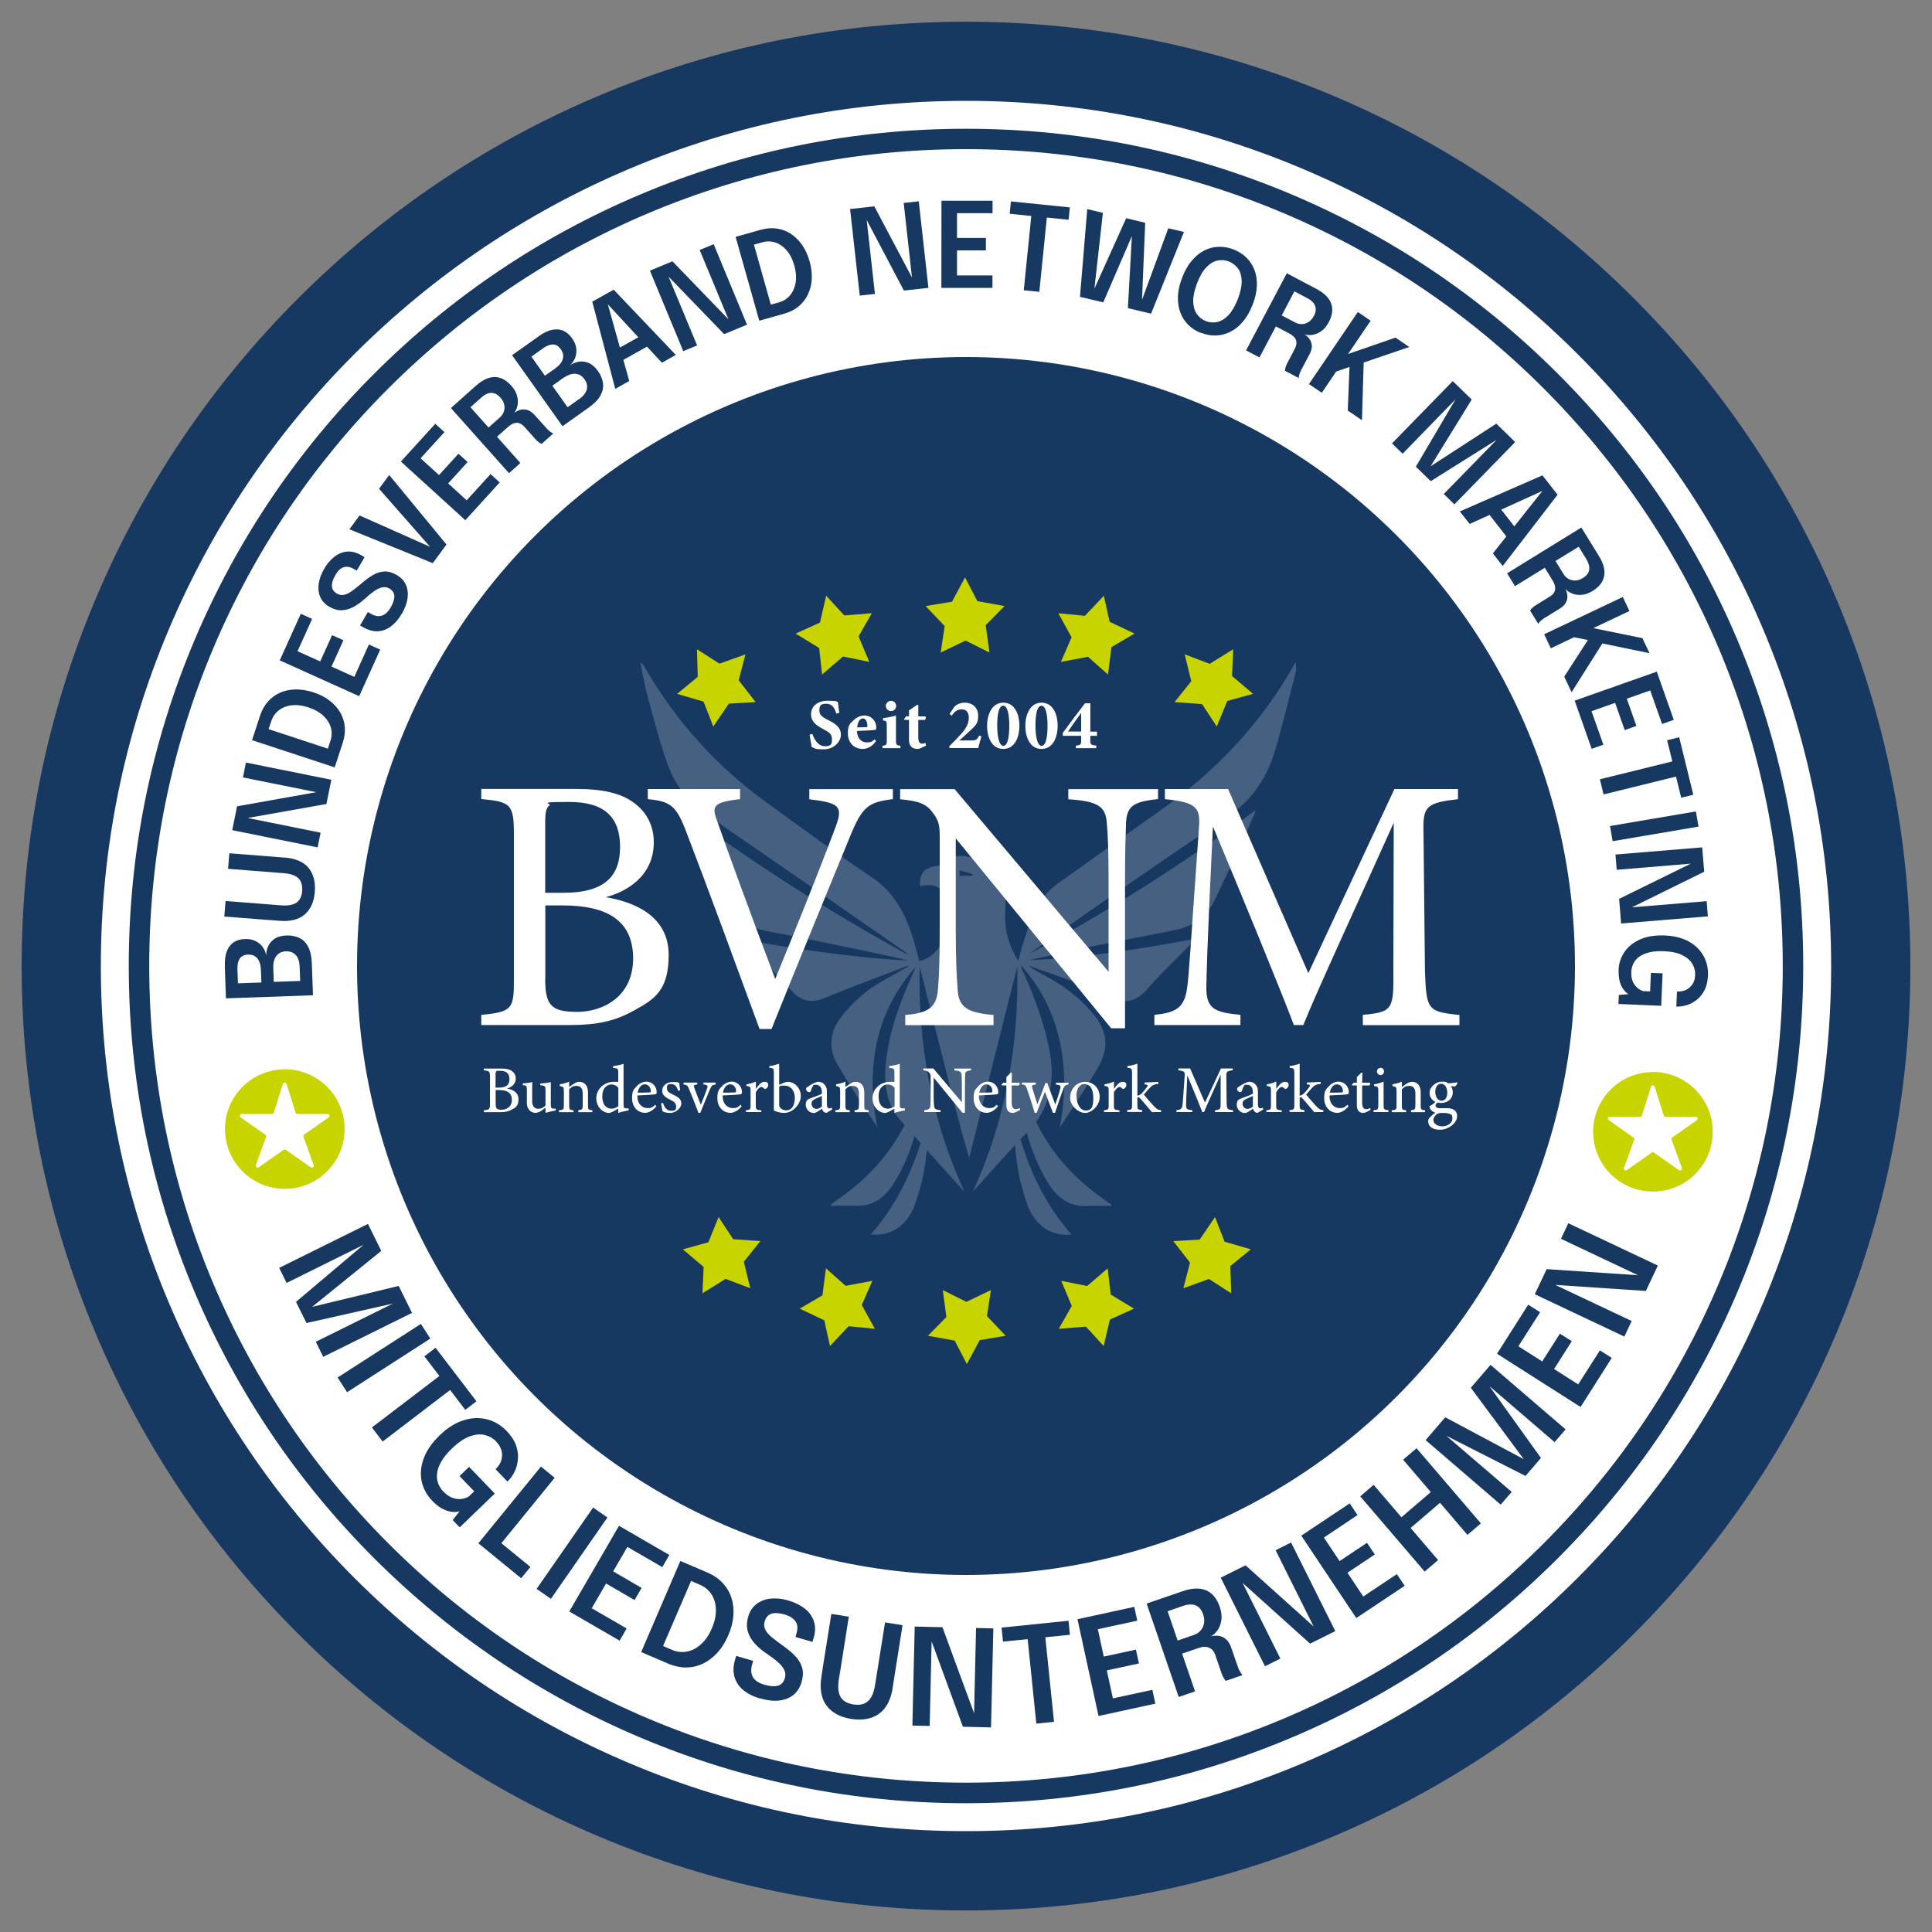
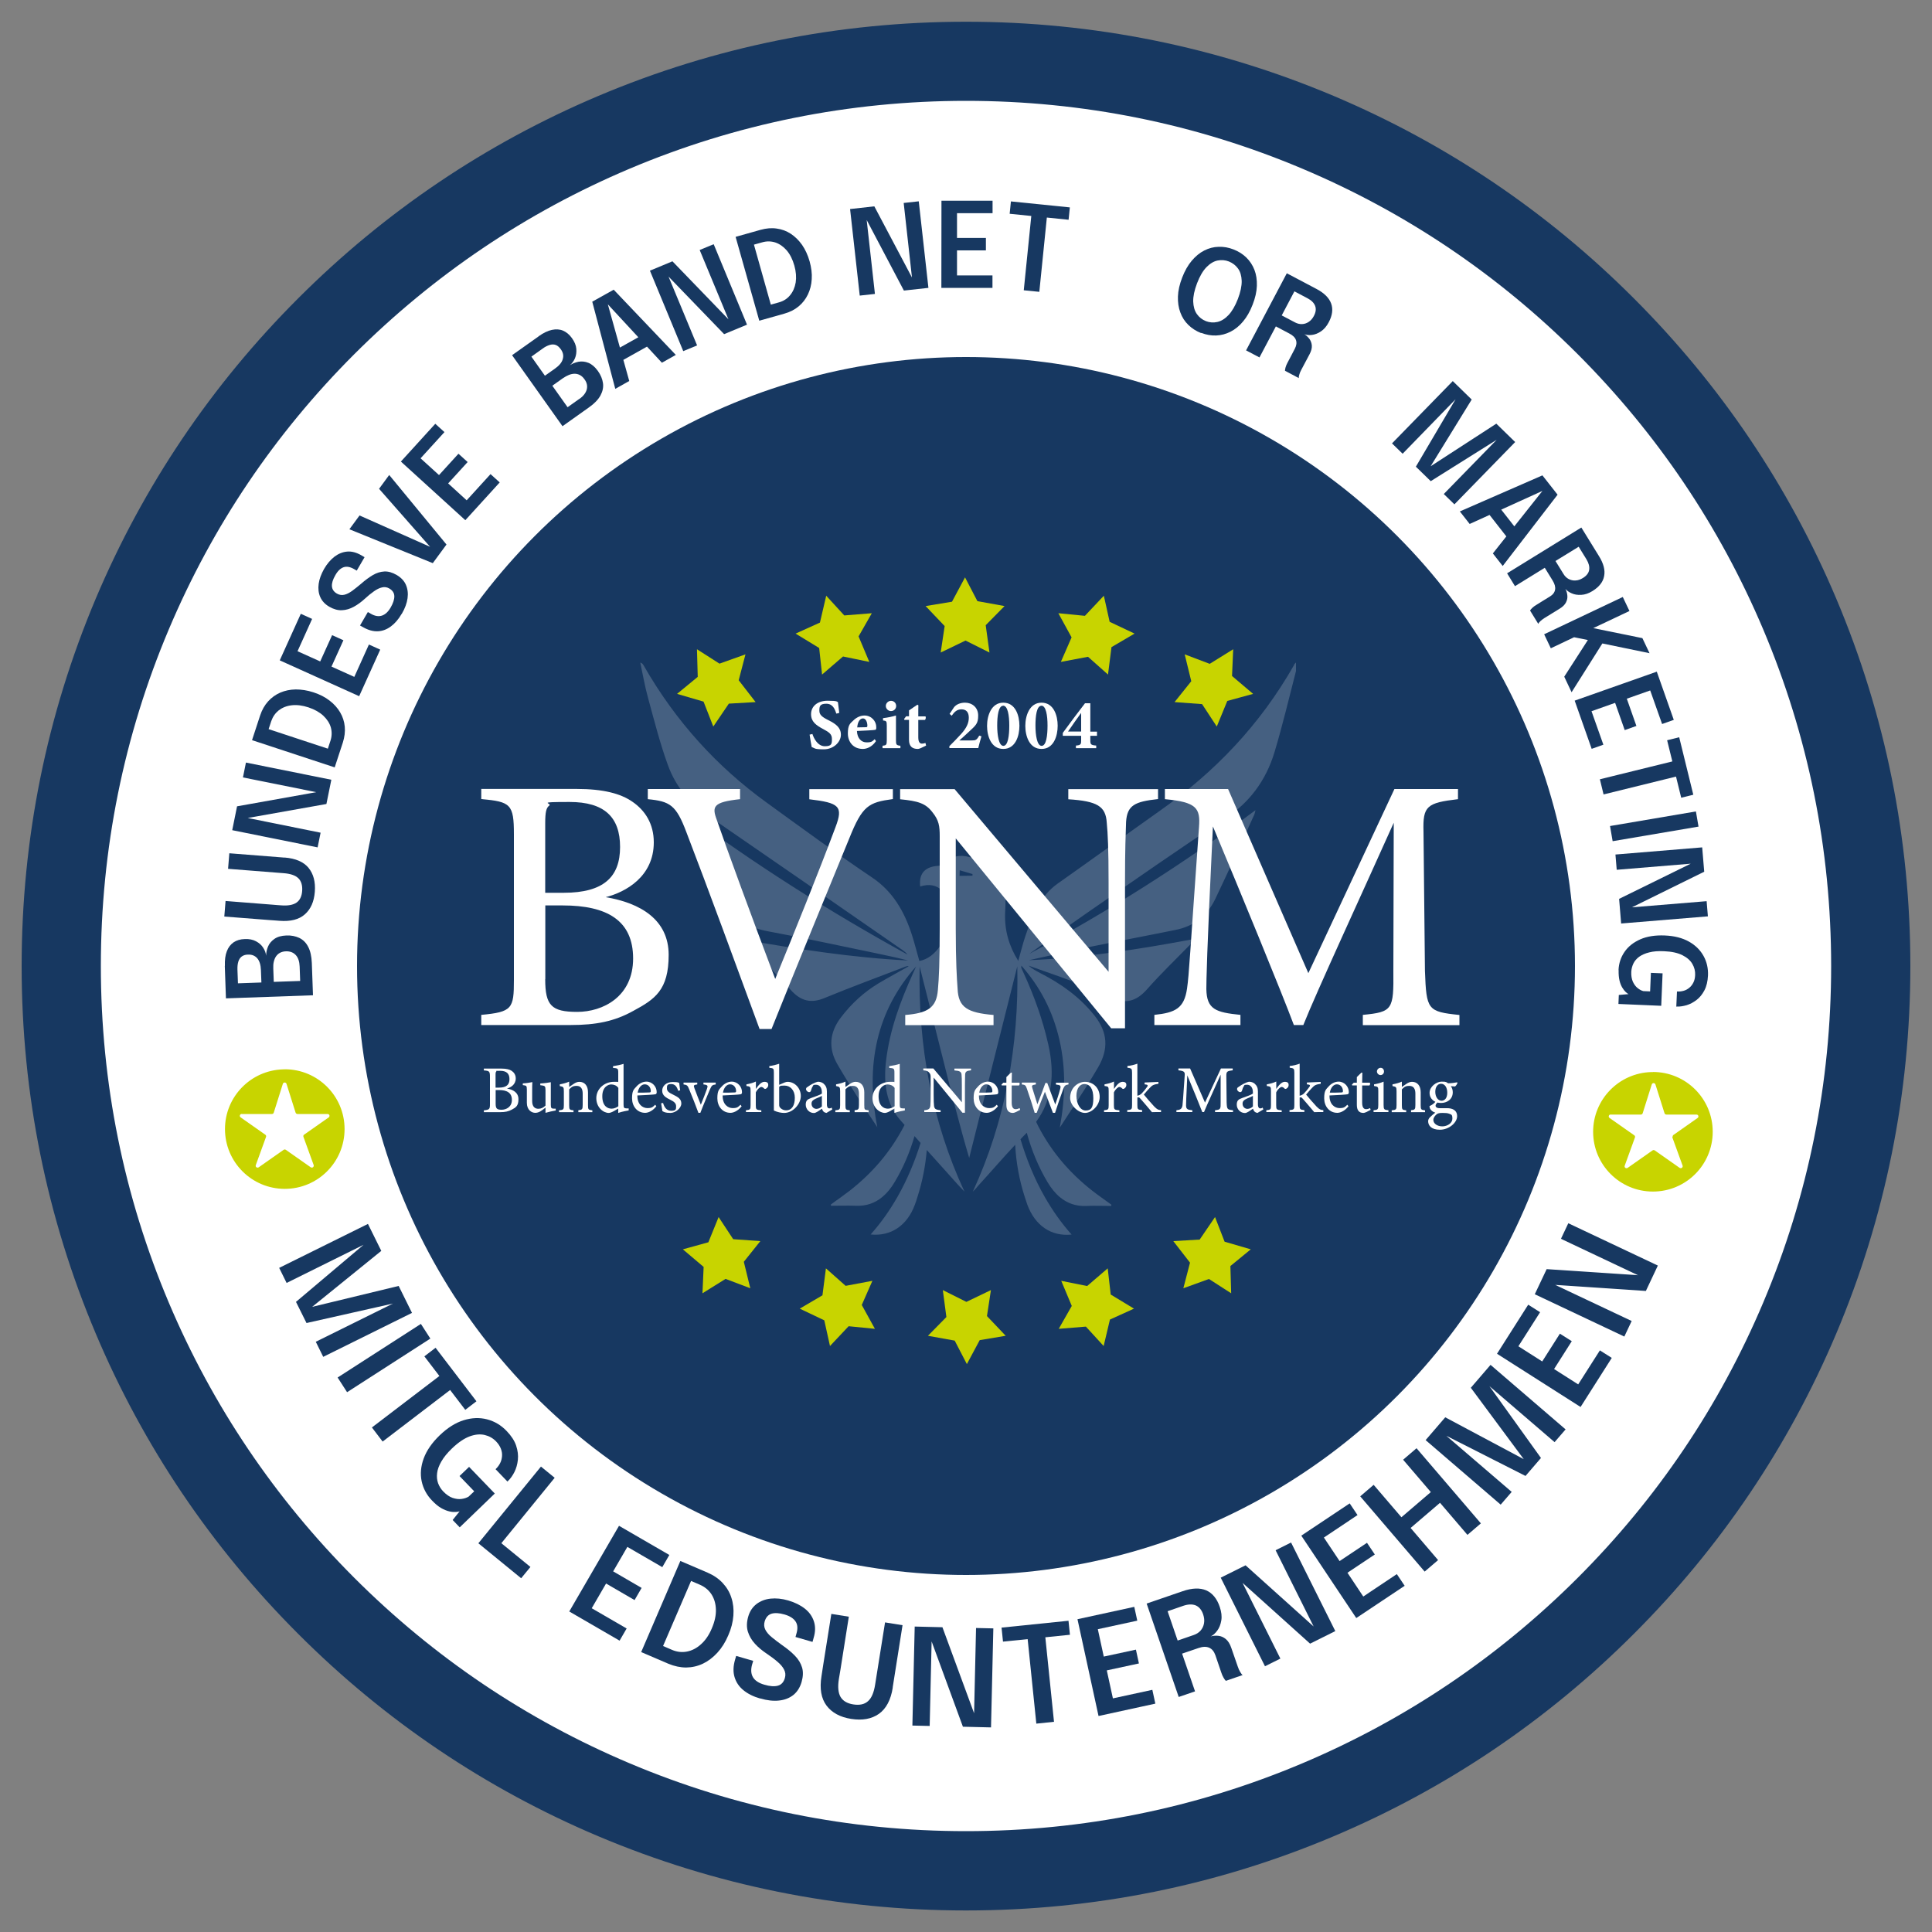
<svg xmlns="http://www.w3.org/2000/svg" id="Ebene_1" version="1.1" viewBox="0 0 2000 2000">
  <rect x="0" y="0" width="2000" height="2000" fill="#808080" stroke="none" />
  <defs>
    <style>
      .st0 {
        fill: #173861;
      }

      .st1, .st2 {
        fill: #c8d400;
      }

      .st3 {
        fill: #fff;
      }

      .st4 {
        opacity: .2;
      }

      .st2 {
        fill-rule: evenodd;
      }
    </style>
  </defs>
  <circle class="st3" cx="999" cy="1000" r="929.8" />
  <circle class="st0" cx="1000" cy="1000" r="630.4" />
-   <path class="st0" d="M1000,1866.7c-117,0-230.5-22.9-337.4-68.1-103.2-43.7-195.9-106.1-275.5-185.7-79.6-79.6-142.1-172.3-185.7-275.5-45.2-106.9-68.1-220.4-68.1-337.4s22.9-230.5,68.1-337.4c43.7-103.2,106.1-195.9,185.7-275.5,79.6-79.6,172.3-142.1,275.5-185.7,106.9-45.2,220.4-68.1,337.4-68.1s230.5,22.9,337.4,68.1c103.2,43.7,195.9,106.1,275.5,185.7,79.6,79.6,142.1,172.3,185.7,275.5,45.2,106.9,68.1,220.4,68.1,337.4s-22.9,230.5-68.1,337.4c-43.7,103.2-106.1,195.9-185.7,275.5-79.6,79.6-172.3,142.1-275.5,185.7-106.9,45.2-220.4,68.1-337.4,68.1ZM1000,154.4c-114.2,0-224.9,22.4-329.1,66.4-100.7,42.6-191.1,103.6-268.8,181.2-77.7,77.7-138.6,168.1-181.2,268.8-44.1,104.2-66.4,215-66.4,329.1s22.4,224.9,66.4,329.1c42.6,100.7,103.6,191.1,181.2,268.8,77.7,77.7,168.1,138.6,268.8,181.2,104.2,44.1,215,66.4,329.1,66.4s224.9-22.4,329.1-66.4c100.7-42.6,191.1-103.6,268.8-181.2,77.7-77.7,138.6-168.1,181.2-268.8,44.1-104.2,66.4-215,66.4-329.1s-22.4-224.9-66.4-329.1c-42.6-100.7-103.6-191.1-181.2-268.8-77.7-77.7-168.1-138.6-268.8-181.2-104.2-44.1-215-66.4-329.1-66.4Z" />
  <g>
    <path class="st0" d="M232.8,999.9c-.2-6,.4-11.1,2-15.1,1.5-4.1,3.9-7.1,7-9.3,3.1-2.1,7-3.3,11.7-3.4,4.5-.2,8.3.6,11.5,2.3,3.2,1.7,5.7,3.9,7.4,6.6,1.8,2.7,2.8,5.5,3.1,8.4,0-3.1.6-6.2,1.9-9.4,1.3-3.2,3.5-5.8,6.6-8,3.1-2.2,7.2-3.4,12.5-3.6,5-.2,9.4.7,13.3,2.5,3.9,1.9,7,4.9,9.2,9.2,2.3,4.3,3.5,9.9,3.8,16.8l1.2,33.4-90.1,3.2-1.2-33.7ZM275.3,1016.7l-4.5,5.5-.7-18.1c-.2-5.4-1.5-9.4-3.8-12.1-2.4-2.7-5.6-4-9.6-3.8-2.7,0-4.9.8-6.5,2-1.6,1.2-2.8,3-3.5,5.3-.7,2.3-1,5-.9,8.2l.8,21.5-8.3-7,37-1.3ZM310.2,1000.6c-.2-5.2-1.5-9.2-4-11.9-2.5-2.7-5.8-4-10-3.9-2.4,0-4.5.6-6.3,1.5-1.7.9-3.1,2.2-4.2,3.8-1.1,1.6-1.8,3.5-2.3,5.6-.5,2.1-.6,4.4-.5,6.9l.7,19.1-5-5.1,40.1-1.4-7.7,7.6-.8-22.1Z" />
    <path class="st0" d="M294.5,887.7c11.5.9,19.8,4.5,24.9,10.7,5.1,6.3,7.3,14.5,6.5,24.8-.8,10.2-4.2,17.9-10.3,23.3-6.1,5.4-14.8,7.6-26.3,6.7-1.7-.1-3.4-.3-5.2-.4-1.8-.1-3.7-.3-5.7-.4l-46.2-3.6,1.3-16.1,48.3,3.8c1.7.1,3.3.3,4.8.4,1.5.1,2.9.2,4.2.3,7.2.6,12.6-.4,16.1-2.8,3.5-2.4,5.5-6.5,5.9-12.1.4-5.7-.9-10.1-3.9-13.1-3.1-3-8.2-4.8-15.5-5.3l-57.3-4.5,1.3-16.1,57.2,4.5Z" />
    <path class="st0" d="M331.9,861.9l-3.1,15.3-88.4-17.8,5-24.7,88.5-15.8.2,2.5-82.6-16.6,3.1-15.4,88.4,17.8-5.1,25.1-88.3,15.7v-2.6c0,0,82.3,16.6,82.3,16.6Z" />
    <path class="st0" d="M346.5,794.4l-85.6-28.2,8.4-25.6c1.9-5.7,4.6-10.5,8.2-14.5,3.6-4,7.8-7,12.6-9.1,4.9-2.1,10.2-3.2,16-3.3,5.8,0,12,.9,18.4,3,6.4,2.1,12,4.9,16.6,8.5,4.6,3.5,8.3,7.6,11,12.2,2.7,4.6,4.3,9.5,4.8,14.8.5,5.3-.2,10.8-2,16.5l-8.4,25.6ZM347,777.6l-9.9,4.4,5-15.2c1.5-4.6,1.6-9.2.4-13.7-1.3-4.5-3.9-8.5-7.8-12.2-3.9-3.6-9-6.5-15.3-8.6-6.3-2.1-12.2-2.8-17.4-2.2-5.3.6-9.7,2.4-13.4,5.2-3.6,2.9-6.2,6.6-7.8,11.2l-5,15.2-5.3-9.4,76.4,25.2Z" />
    <path class="st0" d="M305.1,680.8l-4.3-9.9,35.1,15.8-6,1.5,13.9-30.7,11.7,5.3-13.9,30.7-2.8-5.4,35.3,15.9-10.3,3.3,18.1-40.1,11.7,5.3-21.8,48.2-82.2-37.1,21.8-48.2,11.7,5.3-18.1,40.1Z" />
    <path class="st0" d="M415.7,635.6c-3.2,5.5-6.9,9.8-11.1,12.9-4.2,3.1-8.7,4.8-13.5,5-4.9.2-9.9-1.2-15.2-4.2-.6-.3-1.1-.7-1.6-.9-.5-.3-1-.6-1.6-.9l8.1-13.9c.5.3,1,.6,1.5.8.4.3.9.5,1.5.9,4.2,2.5,8.1,3.1,11.5,2,3.4-1.1,6.5-3.9,9.1-8.4,2.6-4.5,3.9-8.5,3.8-11.8-.1-3.3-1.8-5.9-5.2-7.9-2.4-1.4-5-1.8-7.6-1.1-2.7.6-5.5,2-8.4,4.1-3,2.1-6.1,4.6-9.3,7.6-3.6,3.3-7.4,6.1-11.4,8.3-4,2.2-8,3.4-12.3,3.6-4.2.2-8.6-1-13.1-3.6-4.5-2.6-7.6-6-9.4-10.1-1.8-4.1-2.3-8.7-1.6-13.7.7-5,2.6-10,5.5-15.2,3.1-5.4,6.7-9.6,10.8-12.8,4.1-3.1,8.5-4.9,13.2-5.3,4.7-.4,9.5.9,14.6,3.8.7.4,1.3.7,1.7,1,.5.3,1.1.6,1.7,1l-8.1,13.9c-.5-.3-.9-.5-1.4-.8-.5-.3-.9-.5-1.4-.8-4-2.3-7.6-3-10.8-1.9-3.2,1.1-6.1,3.8-8.6,8.3-2.5,4.3-3.7,8.1-3.5,11.3.2,3.2,1.9,5.8,5.2,7.7,2.5,1.4,5,1.8,7.6,1.2,2.6-.6,5.3-2,8.1-4,2.8-2.1,5.9-4.5,9.2-7.3,4.3-3.8,8.4-6.8,12.3-9.1,3.9-2.3,7.9-3.5,11.9-3.7,4-.2,8.2,1,12.7,3.6,4.6,2.7,7.8,6.1,9.6,10.2,1.8,4.2,2.4,8.8,1.7,13.9-.7,5.1-2.7,10.5-5.9,16Z" />
    <path class="st0" d="M448.1,583l-86.4-35.1,10.5-14.3,74.7,33.2-.5.6-54-61.4,10.5-14.3,59.3,72-14.2,19.3Z" />
    <path class="st0" d="M430.5,479.9l-1-10.8,28.5,25.9-6.1-.4,22.7-24.9,9.5,8.6-22.7,24.9-1-6,28.6,26.1h-10.8s29.6-32.5,29.6-32.5l9.5,8.6-35.6,39.1-66.7-60.7,35.6-39.1,9.5,8.6-29.6,32.5Z" />
-     <path class="st0" d="M526.8,489.7l-60-67.3,25.9-23.1c6.8-6,13.3-9,19.4-9,6.2,0,11.9,3.1,17.3,9.1,3.1,3.5,5.1,7.1,6,10.8.9,3.7.9,7,.2,10.1s-1.9,5.4-3.4,7.2c1.9-1.4,4-2.5,6.3-3.2,2.3-.7,4.8-.6,7.4.1,2.6.8,5.1,2.6,7.7,5.4,2,2.3,4.1,4.6,6.1,6.8s4,4.5,6.1,6.8c1.3,1.4,2.6,2.6,3.9,3.6,1.3,1,2.4,1.5,3.1,1.7l-12.1,10.8c-.8-.3-1.8-.9-3.1-1.8-1.2-.9-2.5-2.1-3.8-3.6-1.8-2.1-3.7-4.1-5.4-6.1-1.8-2-3.6-4-5.5-6.1-2.5-2.8-5.1-4.2-7.9-4.2-2.8,0-5.8,1.3-8.9,4.1l-14.8,13.2-.4-6.9,27.8,31.2-11.7,10.5ZM509.8,447.1l-7.2-1.7,14.9-13.3c2-1.8,3.3-3.8,4.1-6.1.8-2.3.9-4.8.3-7.3-.6-2.5-1.8-4.9-3.9-7.1-2.9-3.3-6.1-4.9-9.4-4.9-3.3,0-6.8,1.6-10.2,4.7l-14.9,13.3-.3-7.4,26.6,29.8Z" />
    <path class="st0" d="M557.6,348.1c4.9-3.5,9.5-5.7,13.7-6.6,4.2-.9,8.1-.7,11.6.8,3.5,1.5,6.6,4.1,9.3,7.9,2.6,3.7,4.1,7.3,4.4,10.9.3,3.6-.2,6.9-1.4,9.8-1.3,3-3.1,5.4-5.3,7.2,2.6-1.7,5.5-2.9,8.9-3.6,3.4-.6,6.8-.3,10.3,1.1,3.5,1.4,6.8,4.2,9.9,8.5,2.9,4.1,4.6,8.3,5.2,12.5.6,4.3-.3,8.5-2.6,12.8-2.3,4.2-6.3,8.4-12,12.4l-27.3,19.4-52.2-73.5,27.5-19.5ZM566.9,392.8l-7.1-.8,14.8-10.5c4.4-3.1,7.1-6.4,8-9.9,1-3.5.3-6.8-2.1-10.1-1.6-2.2-3.3-3.7-5.2-4.4-1.9-.7-4-.7-6.3,0-2.3.7-4.8,1.9-7.3,3.8l-17.5,12.5,1.3-10.7,21.4,30.2ZM599.6,413.1c4.3-3,6.8-6.3,7.8-9.9.9-3.6.2-7.1-2.3-10.5-1.4-2-3-3.5-4.7-4.4s-3.6-1.4-5.5-1.4c-1.9,0-3.9.4-5.9,1.2-2,.8-4,1.9-6.1,3.3l-15.5,11,1.6-7,23.2,32.7-10.6-2.3,18-12.8Z" />
    <path class="st0" d="M636.9,402.4l-23.8-90.1,22.2-12.4,64.3,67.5-14.4,8.1-56.1-60.6h.1c0,0,22.2,79.5,22.2,79.5l-14.4,8.1ZM639.3,375.9l-6.3-11.2,36.6-20.5,6.3,11.2-36.6,20.5Z" />
    <path class="st0" d="M721.8,357.5l-14.5,6-34.5-83.3,23.3-9.7,62.4,64.6-1.9,1.5-32.3-77.8,14.5-6,34.5,83.3-23.7,9.8-62.3-64.5,2.1-1.5,32.2,77.6Z" />
    <path class="st0" d="M786,332l-24.5-86.8,25.9-7.3c5.8-1.6,11.3-2.1,16.6-1.3,5.3.7,10.2,2.5,14.6,5.4s8.3,6.7,11.7,11.5c3.3,4.8,5.9,10.4,7.8,17,1.8,6.5,2.6,12.7,2.2,18.5-.3,5.8-1.7,11.1-4,15.9-2.3,4.8-5.5,8.9-9.6,12.3-4.1,3.4-9.1,5.9-14.8,7.5l-25.9,7.3ZM800.2,323l-9.2-5.7,15.4-4.3c4.7-1.3,8.6-3.8,11.5-7.4,3-3.6,4.9-8,5.8-13.2.8-5.3.4-11.1-1.4-17.5-1.8-6.4-4.5-11.7-7.9-15.7-3.5-4-7.4-6.7-11.8-8.2-4.4-1.4-9-1.5-13.7-.1l-15.4,4.3,4.8-9.7,21.8,77.5Z" />
    <path class="st0" d="M905.5,304.3l-15.5,1.7-10-89.6,25.1-2.8,42,79.4-2.3.9-9.3-83.8,15.6-1.7,10,89.6-25.4,2.8-41.8-79.3,2.5-.9,9.3,83.5Z" />
    <path class="st0" d="M983.4,220.6l7.3-8v38.5c0,0-3.8-4.8-3.8-4.8h33.7s0,12.9,0,12.9h-33.7c0,0,3.8-4.8,3.8-4.8v38.7c0,0-7.3-8-7.3-8h44c0,0,0,12.9,0,12.9h-52.9c0,0,.1-90.2.1-90.2h52.9c0,0,0,12.9,0,12.9h-44Z" />
    <path class="st0" d="M1106.2,227.5l-28.4-2.9,6.7-7.4-8.6,84.9-16.1-1.6,8.6-84.9,5.4,8.6-28.6-2.9,1.3-12.8,61,6.2-1.3,12.8Z" />
-     <path class="st0" d="M1118,307.3l7.5-90.8,16.2,3.8-9.6,86-2.2-.7,35.9-79.7,19.7,4.7-3.6,87.3-2.3-.4,29.8-81.2,16.2,3.8-34,84.6-24-5.7,4.4-79.6,1.7.4-31.6,73.2-24.1-5.7Z" />
    <path class="st0" d="M1243.4,344.8c-5.1-2-9.5-4.8-13.2-8.4-3.7-3.6-6.5-7.9-8.3-12.9-1.9-5-2.7-10.5-2.5-16.6.2-6.1,1.7-12.6,4.4-19.6,2.7-7,6-12.8,9.9-17.4,3.9-4.6,8.2-8.2,13-10.6,4.7-2.4,9.7-3.7,14.8-3.8,5.2-.2,10.3.7,15.4,2.7,5.2,2,9.6,4.8,13.3,8.4,3.7,3.6,6.5,7.9,8.4,12.8,1.9,4.9,2.7,10.5,2.5,16.5-.2,6.1-1.7,12.6-4.4,19.5-2.7,7-6,12.8-9.9,17.4-3.9,4.7-8.3,8.2-13,10.6-4.8,2.4-9.7,3.7-14.8,3.9-5.1.2-10.3-.7-15.4-2.7ZM1248.2,332.4c4,1.5,7.9,1.8,12,.9,4-.9,7.9-3.3,11.5-7.1,3.6-3.8,6.9-9.4,9.7-16.6,2.8-7.3,4.1-13.6,4-18.8-.2-5.2-1.4-9.5-3.8-12.8-2.4-3.3-5.5-5.7-9.4-7.3-3.8-1.5-7.8-1.8-11.8-1-4,.8-7.9,3.2-11.5,6.9-3.7,3.8-6.9,9.3-9.7,16.6-2.8,7.3-4.1,13.6-4,18.9.2,5.3,1.4,9.6,3.8,13,2.4,3.4,5.5,5.8,9.3,7.3Z" />
    <path class="st0" d="M1290,362.6l42.1-79.7,30.7,16.2c8,4.2,13.1,9.3,15.2,15.1,2.1,5.8,1.3,12.3-2.5,19.4-2.2,4.2-4.9,7.3-8,9.4-3.1,2.1-6.2,3.3-9.3,3.7-3.1.4-5.7.1-7.9-.7,2,1.2,3.7,2.9,5.2,4.8,1.4,2,2.3,4.3,2.5,6.9.2,2.7-.6,5.7-2.4,9.1-1.4,2.7-2.9,5.4-4.3,8.1-1.4,2.7-2.8,5.4-4.3,8.1-.9,1.7-1.6,3.3-2,4.9-.5,1.6-.6,2.7-.5,3.5l-14.3-7.6c0-.8.2-2,.6-3.5.4-1.5,1.1-3.1,2-4.8,1.3-2.4,2.6-4.9,3.8-7.2,1.2-2.4,2.5-4.8,3.8-7.3,1.7-3.3,2.1-6.2,1.2-8.9-.9-2.7-3.3-5-7-6.9l-17.6-9.3,6.3-2.8-19.5,36.9-13.9-7.3ZM1324,331.8l-1-7.3,17.7,9.3c2.3,1.2,4.7,1.8,7.2,1.7,2.5-.1,4.8-.9,6.9-2.3,2.1-1.4,3.9-3.4,5.3-6.1,2.1-3.9,2.5-7.4,1.3-10.5-1.2-3.1-3.9-5.8-8-7.9l-17.6-9.3,6.8-2.8-18.6,35.3Z" />
-     <path class="st0" d="M1404.6,377.8l7.3-10-2,67.2-14.7-10,2.1-52.2,5.6,5-21.9,7.6,6.9-7.7-19.6,28.9-13.3-9,50.6-74.6,13.3,9-26.8,39.5-1.4-3.4,53.9-18.6,14.3,9.7-54.3,18.5Z" />
    <path class="st0" d="M1548.9,438.5l19.6,19.1-62.9,64.5-11-10.7,55.8-57.2.2.3-69.5,43.6-15.4-15,41.7-70.8h.4c0,.1-55.8,57.4-55.8,57.4l-11-10.7,62.9-64.5,19.6,19.1-43.7,71-.7-.7,70-45.4Z" />
    <path class="st0" d="M1511.3,529.4l85.4-37.3,15.7,20-56.8,73.8-10.2-13,51.3-64.7h0c0,0-75.3,34.2-75.3,34.2l-10.2-13ZM1537.8,527.7l10.2-7.9,25.8,33-10.2,7.9-25.8-33Z" />
    <path class="st0" d="M1560.3,593.4l76.7-47.3,18.2,29.5c4.8,7.7,6.6,14.6,5.4,20.7-1.1,6.1-5.1,11.2-12,15.5-4,2.5-7.9,3.8-11.7,4-3.8.2-7.1-.3-9.9-1.6-2.9-1.2-5-2.8-6.5-4.6,1.1,2.1,1.8,4.4,2,6.8.3,2.4-.2,4.8-1.4,7.2s-3.4,4.6-6.7,6.6c-2.6,1.6-5.2,3.2-7.8,4.8-2.6,1.6-5.2,3.2-7.8,4.8-1.6,1-3,2.1-4.2,3.2-1.2,1.1-1.9,2.1-2.2,2.8l-8.5-13.8c.4-.7,1.2-1.6,2.3-2.7,1.1-1.1,2.5-2.1,4.2-3.1,2.4-1.5,4.7-2.9,6.9-4.3,2.3-1.4,4.6-2.8,7-4.3,3.2-1.9,5-4.3,5.5-7.1.5-2.8-.3-5.9-2.5-9.5l-10.4-16.9,6.9.8-35.5,21.9-8.2-13.4ZM1605.2,584.1l2.9-6.8,10.5,17c1.4,2.3,3.2,4,5.3,5.1,2.2,1.1,4.5,1.7,7.1,1.5,2.6-.1,5.1-1,7.7-2.6,3.7-2.3,5.9-5.1,6.4-8.4.5-3.3-.4-6.9-2.8-10.9l-10.5-17,7.3,1-34,20.9Z" />
    <path class="st0" d="M1651.4,664.6l11.4-4.9-35.9,56.9-7.6-16.1,28.3-43.9,2.3,7.2-22.7-4.6,9.8-3.1-31.6,15-6.9-14.5,81.4-38.6,6.9,14.5-43.1,20.4.6-3.7,55.9,11.4,7.4,15.6-56.1-11.6Z" />
    <path class="st0" d="M1705.8,707.9l10,4.2-36.3,12.8,3.3-5.2,11.2,31.8-12.1,4.3-11.2-31.8,5.8,2-36.5,12.9,5.1-9.5,14.7,41.5-12.1,4.3-17.6-49.9,85-30,17.6,49.9-12.1,4.3-14.7-41.5Z" />
    <path class="st0" d="M1740.4,825.9l-6.8-27.7,9.2,3.8-82.8,20.4-3.8-15.7,82.8-20.4-6.3,8-6.9-28,12.5-3.1,14.6,59.5-12.5,3.1Z" />
    <path class="st0" d="M1666.7,855.1l88.9-15.1,2.7,15.7-88.9,15.1-2.7-15.7Z" />
    <path class="st0" d="M1673.6,900.2l-1.3-15.6,89.8-7.4,2.1,25.2-80.6,39.7-.9-2.3,84-6.9,1.3,15.7-89.8,7.4-2.1-25.5,80.4-39.5.8,2.5-83.7,6.9Z" />
    <path class="st0" d="M1675.5,1004.2c.3-7,2.4-13.3,6.2-18.8,3.8-5.6,9.3-9.9,16.3-13,7-3.1,15.5-4.4,25.3-4,9.9.4,18.2,2.5,25,6.3,6.8,3.8,11.8,8.8,15.2,14.9,3.4,6.1,4.9,12.9,4.6,20.2-.3,6.1-1.5,11.2-3.7,15.4-2.2,4.2-4.9,7.5-8.2,10-3.3,2.5-6.7,4.3-10.3,5.4-3.6,1-6.8,1.5-9.8,1.4-.1,0-.2,0-.4,0s-.2,0-.4,0l.7-15.6c.1,0,.2,0,.4,0h.4c2.1.1,4.2-.2,6.3-.8,2.1-.6,4-1.7,5.7-3.1,1.7-1.4,3.1-3.2,4.2-5.4s1.7-4.8,1.8-7.8c.2-4-.8-7.9-2.9-11.5-2.1-3.6-5.5-6.6-10.3-9-4.8-2.4-11.1-3.8-19-4.1-6-.3-11.1.1-15.3,1.2-4.2,1-7.7,2.6-10.4,4.5-2.7,2-4.7,4.3-6,7-1.3,2.7-2,5.5-2.2,8.5-.2,4.1.4,7.5,1.6,10.3,1.3,2.8,2.9,5,4.9,6.6,2,1.6,4,2.7,6,3.2l7,.3.8-19.2,12.1.5-1.4,33.6-44.3-1.9.4-9.3,10.1-.9c-.7-.3-1.7-1-2.9-2.1-1.2-1.1-2.4-2.6-3.6-4.6-1.2-2-2.2-4.4-2.9-7.4-.7-3-1-6.5-.9-10.7Z" />
  </g>
-   <path class="st1" d="M1711.1,1109.8c-.6,0-1.2,0-1.8,0-33.5,1-60.1,28.4-60.1,61.8h0c0,34.2,27.7,61.9,61.9,61.9s61.9-27.7,61.9-61.9-27.7-61.9-61.9-61.9ZM1731.2,1177.4c-.8.5-1.1,1.4-.8,2.3l10.6,29.2c.4,1-.2,2.2-1.2,2.6-.6.2-1.3.1-1.8-.2l-25.8-18.1c-.7-.5-1.6-.5-2.3,0l-25.8,18.1h0c-.9.6-2.2.4-2.8-.5-.4-.5-.4-1.2-.2-1.8l10.6-29.2c.3-.9,0-1.8-.8-2.3l-25.5-17.9c-.9-.6-1.1-1.8-.5-2.7.4-.6,1-.9,1.7-.8h31.2c.9,0,1.7-.6,1.9-1.4l9.4-29.8c.2-.8,1-1.3,1.8-1.4.9,0,1.7.5,2,1.4l9.4,29.8c.3.8,1,1.4,1.9,1.4h31.2c1.1,0,2,.8,2,1.9,0,.6-.3,1.3-.8,1.6l-25.5,17.9Z" />
+   <path class="st1" d="M1711.1,1109.8c-.6,0-1.2,0-1.8,0-33.5,1-60.1,28.4-60.1,61.8h0c0,34.2,27.7,61.9,61.9,61.9s61.9-27.7,61.9-61.9-27.7-61.9-61.9-61.9ZM1731.2,1177.4l10.6,29.2c.4,1-.2,2.2-1.2,2.6-.6.2-1.3.1-1.8-.2l-25.8-18.1c-.7-.5-1.6-.5-2.3,0l-25.8,18.1h0c-.9.6-2.2.4-2.8-.5-.4-.5-.4-1.2-.2-1.8l10.6-29.2c.3-.9,0-1.8-.8-2.3l-25.5-17.9c-.9-.6-1.1-1.8-.5-2.7.4-.6,1-.9,1.7-.8h31.2c.9,0,1.7-.6,1.9-1.4l9.4-29.8c.2-.8,1-1.3,1.8-1.4.9,0,1.7.5,2,1.4l9.4,29.8c.3.8,1,1.4,1.9,1.4h31.2c1.1,0,2,.8,2,1.9,0,.6-.3,1.3-.8,1.6l-25.5,17.9Z" />
  <path class="st1" d="M294.8,1107c-.6,0-1.2,0-1.8,0-33.5,1-60.1,28.4-60.1,61.8h0c0,34.2,27.7,61.9,61.9,61.9s61.9-27.7,61.9-61.9-27.7-61.9-61.9-61.9ZM314.9,1174.5c-.8.5-1.1,1.4-.8,2.3l10.6,29.2c.4,1-.2,2.2-1.2,2.6-.6.2-1.3.1-1.8-.2l-25.8-18.1c-.7-.5-1.6-.5-2.3,0l-25.8,18.1h0c-.9.6-2.2.4-2.8-.5-.4-.5-.4-1.2-.2-1.8l10.6-29.2c.3-.9,0-1.8-.8-2.3l-25.5-17.9c-.9-.6-1.1-1.8-.5-2.7.4-.6,1-.9,1.7-.8h31.2c.9,0,1.7-.6,1.9-1.4l9.4-29.8c.2-.8,1-1.3,1.8-1.4.9,0,1.7.5,2,1.4l9.4,29.8c.3.8,1,1.4,1.9,1.4h31.2c1.1,0,2,.8,2,1.9,0,.6-.3,1.3-.8,1.6l-25.5,17.9Z" />
  <path class="st0" d="M1000,1977.7c-132,0-260-25.9-380.6-76.8-116.4-49.2-221-119.7-310.7-209.5-89.8-89.8-160.3-194.3-209.5-310.7-51-120.6-76.8-248.6-76.8-380.6s25.9-260,76.8-380.6c49.2-116.4,119.7-221,209.5-310.7,89.8-89.8,194.3-160.3,310.7-209.5,120.6-51,248.6-76.8,380.6-76.8s260,25.9,380.6,76.8c116.4,49.2,221,119.7,310.7,209.5,89.8,89.8,160.3,194.3,209.5,310.7,51,120.6,76.8,248.6,76.8,380.6s-25.9,260-76.8,380.6c-49.2,116.4-119.7,221-209.5,310.7-89.8,89.8-194.3,160.3-310.7,209.5-120.6,51-248.6,76.8-380.6,76.8ZM1000,104.4c-120.9,0-238.2,23.7-348.6,70.4-106.6,45.1-202.4,109.7-284.7,191.9-82.3,82.3-146.8,178-191.9,284.7-46.7,110.4-70.4,227.7-70.4,348.6s23.7,238.2,70.4,348.6c45.1,106.6,109.7,202.4,191.9,284.7,82.3,82.3,178,146.8,284.7,191.9,110.4,46.7,227.7,70.4,348.6,70.4s238.2-23.7,348.6-70.4c106.6-45.1,202.4-109.7,284.7-191.9,82.3-82.3,146.8-178,191.9-284.7,46.7-110.4,70.4-227.7,70.4-348.6s-23.7-238.2-70.4-348.6c-45.1-106.6-109.7-202.4-191.9-284.7-82.3-82.3-178-146.8-284.7-191.9-110.4-46.7-227.7-70.4-348.6-70.4Z" />
  <g>
    <g>
      <polygon class="st2" points="1274.5 1338.8 1251.5 1324 1225 1333.6 1231.9 1307.1 1214.6 1284.8 1241.9 1283.2 1257.8 1259.9 1267.7 1285.4 1294.8 1293.3 1273.7 1310.6 1274.5 1338.8 1274.5 1338.8" />
      <polygon class="st2" points="727.2 1338.8 727.2 1338.8 728.4 1311.5 706.9 1293.3 733.3 1286 743.9 1259.9 759 1282.8 787.1 1284.8 770 1306.2 776.7 1333.6 751.1 1323.9 727.2 1338.8 727.2 1338.8" />
      <polygon class="st2" points="859.2 1393.4 859.2 1393.4 853.3 1366.8 827.9 1354.7 851.4 1340.9 855 1313 875.4 1331.1 903.1 1325.9 892.1 1350.9 905.7 1375.6 878.5 1372.9 859.2 1393.4 859.2 1393.4" />
      <polygon class="st2" points="1000.9 1412.1 1000.9 1412.1 988.3 1387.8 960.6 1382.8 979.7 1363.4 976 1335.5 1000.4 1347.7 1025.8 1335.5 1021.7 1362.4 1041.1 1382.8 1014.2 1387.3 1000.9 1412.1 1000.9 1412.1" />
      <polygon class="st2" points="1142.5 1393.4 1142.5 1393.4 1124.1 1373.3 1096 1375.6 1109.5 1351.9 1098.6 1325.9 1125.4 1331.3 1146.7 1313 1149.8 1340.1 1173.9 1354.7 1149 1366 1142.5 1393.4" />
    </g>
    <g>
      <g>
        <g class="st4">
          <path class="st3" d="M1339.8,688.1c-36,63.4-83.2,111.6-137.7,150.2-35.9,25.4-71.6,51.3-107.5,76.6-17.6,12.5-26,32.8-33.2,54.3-2.7,8-4.7,16.4-7.3,25.5-9.5-15.2-14.4-31.4-13.6-50.1.3-7.1,1-14.6-.5-21.3-5.1-21.7-19.2-31.3-36.1-36-9.7-2.7-18.8-1.6-26.7,7-1.9,2-5.5,1.9-8.3,2.2-12.3,1.6-17.8,8.7-16.3,21.2,18.3-6,31,6.5,30.3,29.9-.7,23.5-14.2,44.2-31.2,47.2-2.5-8.7-4.7-17.7-7.5-26.4-8.1-25.6-20.6-46-41.1-59.8-37.1-25-73.4-51.6-109.8-78-50.5-36.6-93.5-83.1-127.1-141.9-.7-1.2-1.5-2.3-3.4-2.8,2.6,12.1,4.7,24.5,8,36.4,6.4,23.4,12.4,47.2,20.6,69.7,8.4,23.3,23.5,39.9,41.9,52.6,67,46,133.9,92.4,200.7,138.7,2,1.4,3.9,2.9,5.5,4.9-79.9-44-157.6-92.9-233.8-149.6,1,3.4,1.4,5.2,2.1,6.8,12.2,26.5,24.6,53,36.6,79.7,11,24.4,28.7,34.9,50.7,39,36.9,6.8,73.6,14.8,110.4,22.4,11.6,2.4,23.1,4.9,34.6,7.8-57.6-2.9-114.7-11.8-172.2-21.9,3.3,3.3,6.6,6.6,9.9,9.9,13.6,14.1,27.7,27.7,40.8,42.5,10.5,11.8,21.3,14,34.8,8.4,27.9-11.5,56.2-21.9,84.3-32.7.9-.3,1.9-.6,3-.2-10.5,5.9-21.1,11.6-31.5,17.8-14.7,8.9-27.7,20.6-38.8,35.3-11.5,15.1-13.2,31.6-3.6,48.2,12.9,22.3,27.1,43.7,41.4,65.3-12.7-64.8-.5-120.6,40.1-166.4-1.1,2.4-2.1,4.9-3.3,7.4-12.9,28.6-24,58-27.8,90.6-2.7,23.1.2,44.5,15,61.3,1.4,1.6,2.8,3.1,4.2,4.7-.2.4-.4.8-.6,1.2-14.4,27.6-33.5,49.1-55.9,66.7-3,2.3-6,4.5-9,6.7-3.6,2.6-7.2,5.1-10.8,7.8,0,.5.1.9.2,1.3,8.5,0,17.1-.3,25.6,0,10.7.5,19.8-2.7,27.5-9.1,4.8-4,9.1-9.2,12.9-15.7,8.8-14.7,15.5-30.5,20.4-47.3,2.1,2.4,4.2,4.7,6.3,7.1-6.2,19.8-14.1,38.5-24,55.9-7.9,13.8-17,26.8-27.7,38.8,21,2.2,37.9-9.3,45.8-30.9,1-2.6,1.8-5.2,2.6-7.8,5.1-15.8,8.3-32,9.7-48.7,6.9,7.7,13.8,15.3,20.7,23,6,6.7,11.9,13.5,18.3,20-33.6-72.3-48.1-150.2-46.4-233.1,8.3,33.1,16.7,66.1,25,99.2,8.3,33,16.5,66.1,26.3,99.1,16.6-66.1,33.2-132.2,49.8-198.3,1.8,82.7-12.6,160.5-46,233.1,1.1-1.1,2.2-2.1,3.2-3.3,1.1-1.2,2.1-2.6,3.2-3.7,12.5-13.7,24.7-27.9,37.4-41.4,1,18.6,4.3,36.7,10,54.2.8,2.6,1.7,5.2,2.6,7.8,8,21.7,24.8,33.1,45.8,30.9-10.7-12-19.8-25-27.7-38.8-10.6-18.5-18.8-38.6-25.2-59.9,2.2-2.3,4.3-4.5,6.5-6.7,5,18.2,12,35.2,21.4,51,3.8,6.4,8.1,11.7,12.9,15.7,7.7,6.4,16.8,9.6,27.5,9.1,8.5-.4,17.1,0,25.6,0,0-.4.1-.8.2-1.3-3.6-2.6-7.2-5.2-10.8-7.8-3-2.2-6.1-4.4-9-6.7-22.4-17.6-41.5-39-55.9-66.7-.8-1.5-1.5-3.1-2.2-4.6,16.5-22.5,19.6-49.1,12.6-80-5.8-25.8-14.6-50-25.2-73.3-.9-2-1.9-4-2.7-6-.2-.4,0-1,0-2.4,19.2,21.7,32.6,47,39.5,77.2,6.8,30,5.9,60,.3,90.5,8.9-13.7,17.9-27.4,26.8-41.3,4.4-6.9,8.6-13.9,12.8-21,11.1-19.1,10-36.1-3.3-53.2-15.9-20.2-35.4-33.6-56.4-44.4-4.2-2.2-8.4-4.4-12.3-7.8,16.5,5.9,33.1,11.5,49.5,17.8,12.1,4.6,24.2,9.2,35.8,15.1,14.4,7.2,26.1,4.5,37.5-8.5,14.3-16.2,29.8-31,44.8-46.4,1.6-1.6,3.2-3.3,4.6-5.7-57,10.7-114.1,19.7-171.8,22.1,21.7-4.7,43.4-9.7,65.2-14.2,28.9-5.9,57.9-11.3,86.8-17.2,17.5-3.5,32.1-13.4,41.1-32.3,13.7-28.7,26.9-57.9,40.2-86.9.4-.8.5-1.8,1.3-4.7-76.2,56.7-154,105.6-234.3,148.8,20.9-14.8,41.7-29.9,62.8-44.5,46.8-32.3,93.4-64.8,140.7-96.1,24-15.9,41.4-38.1,50.6-68.7,8.2-27.4,14.9-55.6,22.1-83.5v-8.9c-.7.8-1.6,1.5-2.1,2.4ZM1006.6,906.5l-13.3.2.2-5.8,13.2,3.9v1.7Z" />
        </g>
        <g>
          <polygon class="st2" points="721.5 672.1 744.8 687 771.7 677.4 764.7 704.2 782.2 726.8 754.5 728.4 738.4 752.1 728.3 726.3 700.9 718.3 722.3 700.7 721.5 672.1 721.5 672.1" />
          <polygon class="st2" points="1276.6 672.1 1276.6 672.1 1275.4 699.8 1297.2 718.3 1270.5 725.6 1259.6 752.1 1244.4 728.9 1215.9 726.8 1233.2 705.2 1226.4 677.4 1252.3 687.2 1276.6 672.1 1276.6 672.1" />
          <polygon class="st2" points="1142.7 616.7 1142.7 616.7 1148.7 643.7 1174.5 655.9 1150.6 669.9 1147 698.3 1126.3 679.9 1098.2 685.2 1109.3 659.8 1095.6 634.8 1123.1 637.5 1142.7 616.7 1142.7 616.7" />
          <polygon class="st2" points="999 597.7 999 597.7 1011.8 622.3 1039.9 627.4 1020.4 647.2 1024.3 675.5 999.5 663.1 973.8 675.5 977.9 648.1 958.2 627.4 985.5 622.9 999 597.7 999 597.7" />
          <polygon class="st2" points="855.3 616.7 855.3 616.7 874 637.1 902.5 634.8 888.8 658.8 899.9 685.2 872.7 679.6 851 698.3 848 670.8 823.6 655.9 848.8 644.5 855.3 616.7" />
        </g>
        <g>
          <g>
            <path class="st3" d="M524.6,1126.8c6.7,1.1,12.1,4.3,12.1,11.1s-2.6,8.5-6.7,10.7c-3.6,2-7.2,2.7-12,2.7h-17.1v-1.9c5.9-.6,6.3-1.2,6.3-6.7v-27.9c0-5.8-.6-6.3-6.3-6.7v-1.9h18.2c5.2,0,8.5.9,10.7,2.4,2.4,1.7,4.1,4.2,4.1,7.8,0,6.5-5.4,9.5-9.3,10.5ZM516.6,1125.9c7.7,0,10.8-3.1,10.8-8.8s-3-8.6-9.7-8.6-3.2.2-3.9.7c-.6.4-.8,1.2-.8,3.4v13.3h3.5ZM513.1,1142.5c0,5,1.2,6.3,6.1,6.3s10.7-2.9,10.7-10.2-5-10.2-13.5-10.2h-3.3v14.1Z" />
            <path class="st3" d="M575.3,1149.6c-3.3.5-7.1,1.4-10.6,2.4v-5.4c-3.8,3.1-6.8,5.4-10.6,5.4s-8.7-2.9-8.7-10.4v-13.5c0-3.8-.6-4.2-2.3-4.5l-1.9-.3v-1.8c3-.1,7.6-.8,9.9-1.3-.2,2.2-.2,5.6-.2,10.2v9.5c0,6.1,3.2,7.9,6.3,7.9s5.1-1.1,7.5-3.3v-16.2c0-3.8-.8-4.2-3.2-4.6l-2.2-.3v-1.8c4.5-.2,9.3-1,10.9-1.3v23.3c0,3.5.6,4,3.2,4.1h1.9v2Z" />
            <path class="st3" d="M598.7,1151.2v-1.9c4-.4,4.5-.9,4.5-5.6v-11.5c0-4.9-1.7-8.1-6.3-8.1s-5.6,1.7-7.7,3.6v16.3c0,4.8.4,4.9,4.5,5.4v1.9h-15v-1.9c4.6-.5,5-.8,5-5.4v-14.3c0-4.5-.5-4.7-4.2-5.4v-1.8c3.4-.6,6.8-1.5,9.7-2.8v5.5c1.4-1,2.9-2,4.7-3.2,1.9-1.3,3.8-2.1,5.8-2.1,5.6,0,9,4.1,9,10.9v13.2c0,4.7.4,4.9,4.5,5.4v1.9h-14.4Z" />
            <path class="st3" d="M650.8,1149.5c-1.5.3-6.7,1.1-10.8,2.6v-4.5c-1.3.8-3.1,1.7-4.3,2.5-2.8,1.6-4.7,2-5.5,2-5.6,0-12.9-5.6-12.9-15.3s8.5-16.9,18-16.9,3.3.1,4.7.8v-10.2c0-4.5-.5-4.6-5.4-5v-1.8c3.5-.5,8.3-1.5,10.9-2.4v41.9c0,3.6.5,4.1,3.1,4.2h2.2v2.1ZM640,1126.1c-1.6-2.4-4.6-3.5-7.3-3.5s-9.2,2.2-9.2,12.2,5.2,12.9,9.7,12.9c2.5,0,5.2-1.3,6.9-2.5v-19.1Z" />
            <path class="st3" d="M679.4,1145.3c-4.5,5.6-9.3,6.7-11.5,6.7-8.5,0-13.6-7-13.6-15s1.7-9.1,4.5-12.2c2.9-3.3,6.7-5.1,10.4-5.1,6.1,0,10.6,5.2,10.6,10.8,0,1.4-.3,2-1.4,2.3-1.4.3-10.3.9-18.6,1.2-.2,9.3,5.5,13.1,10.4,13.1s5.5-1.2,8.1-3.5l1.1,1.6ZM667.4,1122.5c-3.2,0-6.3,3-7.3,8.6,3.9,0,7.8,0,11.9-.2,1.3,0,1.7-.3,1.7-1.4,0-3.7-2.4-7-6.3-7Z" />
            <path class="st3" d="M702,1129c-1.3-4-3.1-6.8-7.3-6.8s-4.3,1.7-4.3,4.5,2,4.4,5.9,6.2c6,2.9,9,4.9,9,9.5s-5.8,9.7-11.3,9.7-6.8-1.1-8.3-1.9c-.3-2-1-5.8-1.3-8.1l2-.3c1.3,4.5,3.7,8.1,8.6,8.1s4.9-1.8,4.9-4.7-1.9-4.7-5.6-6.5c-4.9-2.4-8.8-4.6-8.8-9.6s4.3-9,10.9-9,5.3.7,6.7.9c.2,1.7.7,6.1,1,7.7l-2,.5Z" />
            <path class="st3" d="M741,1122.6c-3.8.5-4.2,1-6.1,5.2-2.3,5.6-6.3,14.8-9.9,24.2h-2c-2.9-8-6.3-16.3-9.6-24.4-1.6-4-2.2-4.5-5.8-5v-1.9h14.2v1.9c-3.8.5-4,1-2.9,4,1.7,4.8,4.7,12.2,6.6,17,2.5-6.2,4.8-11.9,6.3-16.3,1.2-3.4,1-4.2-3.6-4.7v-1.9h12.7v1.9Z" />
            <path class="st3" d="M767.7,1145.3c-4.5,5.6-9.3,6.7-11.5,6.7-8.5,0-13.6-7-13.6-15s1.7-9.1,4.5-12.2c2.9-3.3,6.7-5.1,10.4-5.1,6.1,0,10.6,5.2,10.6,10.8,0,1.4-.3,2-1.4,2.3-1.4.3-10.3.9-18.6,1.2-.2,9.3,5.5,13.1,10.4,13.1s5.5-1.2,8.1-3.5l1.1,1.6ZM755.7,1122.5c-3.2,0-6.3,3-7.3,8.6,3.9,0,7.8,0,11.9-.2,1.3,0,1.7-.3,1.7-1.4,0-3.7-2.4-7-6.3-7Z" />
            <path class="st3" d="M788.2,1151.2h-16v-1.9c4.4-.4,4.8-.8,4.8-5.3v-14.5c0-4.6-.3-4.8-4.3-5.3v-1.7c3.4-.6,6.5-1.4,9.8-2.9v7.7c2.4-3.6,5.4-7.4,8.8-7.4s4,1.6,4,3.3-1.1,3.1-2.4,3.8c-.7.4-1.3.3-1.8-.1-1-1-1.9-1.7-3.1-1.7s-4,2.2-5.6,5.7v13.1c0,4.6.3,4.9,5.7,5.4v1.9Z" />
            <path class="st3" d="M812.2,1120.6c1.2-.5,2.2-.7,3.1-.7,7.4,0,13.7,6.5,13.7,14.7s-8.1,17.5-17.2,17.5c-3,0-6.9-.7-10.7-2.5v-39.1c0-4.3-.2-4.7-4.7-5.1v-1.8c3.3-.4,7.6-1.5,10.2-2.4v21.8l5.6-2.4ZM806.6,1143.2c0,1.1,0,1.7.3,2.4.8,1.7,3.5,3.8,6.9,3.8,6,0,9-5.1,9-13s-4.8-12.6-10.6-12.6-4.3.6-5.6,1.3v18.1Z" />
            <path class="st3" d="M855.9,1152.1c-1,0-2.6-.6-3.3-1.3-.9-.9-1.3-1.9-1.7-3.1-2.8,1.9-6.2,4.5-8.3,4.5-4.9,0-8.5-4.1-8.5-8.6s1.9-5.6,5.7-7c4.2-1.5,9.5-3.3,11-4.5v-1.4c0-4.9-2.5-7.8-6.1-7.8s-2.6.8-3.3,1.6c-.8,1-1.3,2.5-1.9,4.5-.3,1.1-1,1.6-2,1.6s-3.1-1.4-3.1-3.1.9-1.8,2.3-2.8c2-1.5,6.1-4,10-4.9,2.1,0,4.2.6,5.8,1.9,2.4,2.1,3.5,4.5,3.5,8.1v13.4c0,3.2,1.2,4.2,2.4,4.2s1.7-.3,2.5-.8l.7,1.9-5.9,3.5ZM850.8,1134.5c-1.5.8-4.9,2.2-6.5,2.9-2.6,1.2-4.2,2.5-4.2,5.1,0,3.7,2.8,5.4,5,5.4s4.3-1.1,5.7-2.5v-10.8Z" />
            <path class="st3" d="M884.7,1151.2v-1.9c4-.4,4.5-.9,4.5-5.6v-11.5c0-4.9-1.7-8.1-6.3-8.1s-5.6,1.7-7.7,3.6v16.3c0,4.8.4,4.9,4.5,5.4v1.9h-15v-1.9c4.6-.5,5-.8,5-5.4v-14.3c0-4.5-.5-4.7-4.2-5.4v-1.8c3.4-.6,6.8-1.5,9.7-2.8v5.5c1.4-1,2.9-2,4.7-3.2,1.9-1.3,3.8-2.1,5.8-2.1,5.6,0,9,4.1,9,10.9v13.2c0,4.7.4,4.9,4.5,5.4v1.9h-14.4Z" />
            <path class="st3" d="M936.7,1149.5c-1.5.3-6.7,1.1-10.8,2.6v-4.5c-1.3.8-3.1,1.7-4.3,2.5-2.8,1.6-4.7,2-5.5,2-5.6,0-12.9-5.6-12.9-15.3s8.5-16.9,18-16.9,3.3.1,4.7.8v-10.2c0-4.5-.5-4.6-5.4-5v-1.8c3.5-.5,8.3-1.5,10.9-2.4v41.9c0,3.6.5,4.1,3.1,4.2h2.2v2.1ZM926,1126.1c-1.6-2.4-4.6-3.5-7.3-3.5s-9.2,2.2-9.2,12.2,5.2,12.9,9.7,12.9c2.5,0,5.2-1.3,6.9-2.5v-19.1Z" />
            <path class="st3" d="M1005.2,1108c-4.5.5-5.9,1.2-6.1,4.4,0,2.2-.2,5.1-.2,11.6v27.9h-2.6l-29.8-36.4v17.4c0,6.3.2,9.4.3,11.4.1,3.5,1.9,4.6,6.9,5v1.9h-16.9v-1.9c4.3-.3,6-1.4,6.3-4.8.2-2.2.3-5.4.3-11.7v-17.7c0-1.9-.1-3.1-1.4-4.6-1.3-1.7-2.8-2.2-6.2-2.5v-1.9h10.4l29.5,35v-17c0-6.5-.1-9.5-.3-11.5-.2-3.1-1.8-4.1-7.4-4.5v-1.9h17.2v1.9Z" />
            <path class="st3" d="M1033,1145.3c-4.5,5.6-9.3,6.7-11.5,6.7-8.5,0-13.6-7-13.6-15s1.7-9.1,4.5-12.2c2.9-3.3,6.7-5.1,10.4-5.1,6.1,0,10.6,5.2,10.6,10.8,0,1.4-.3,2-1.4,2.3-1.4.3-10.3.9-18.6,1.2-.2,9.3,5.5,13.1,10.4,13.1s5.5-1.2,8.1-3.5l1.1,1.6ZM1021,1122.5c-3.2,0-6.3,3-7.3,8.6,3.9,0,7.8,0,11.9-.2,1.3,0,1.7-.3,1.7-1.4,0-3.7-2.4-7-6.3-7Z" />
            <path class="st3" d="M1051.6,1151.2c-1.2.6-2.3.9-3,.9-4.5,0-6.8-2.7-6.8-8.3v-20.2h-4.8l-.3-.8,1.9-2h3.2v-5.8c1.3-1.4,3.3-3.2,4.7-4.6h1c-.1,3.1-.2,7.1-.2,10.4h7.9c.6.7.4,2.2-.4,2.9h-7.5v17.8c0,5.6,2.2,6.7,4,6.7s3.3-.6,4.2-1.1l.6,1.8-4.6,2.4Z" />
            <path class="st3" d="M1106.1,1122.6c-3.5.6-4.2,1.3-5.6,5.2-2,5.4-5.4,15-8.3,24.2h-2.2c-2.8-7.4-5.6-14.7-8.3-21.8-2.6,6.4-5.7,14.1-8.5,21.8h-2.1c-2.5-8.3-5.1-16.5-8-24.8-1.3-3.8-1.9-4.2-5.3-4.6v-1.9h14.5v1.9c-4.2.7-4.5,1-3.5,4.2,1.6,5.4,3.5,11.1,5.1,16.3,2.8-7.1,5.6-14.3,8.3-22h1.9c2.6,7.2,5.4,14.7,8.3,22.3,1.5-4.2,3.8-11.1,5.1-16.1.9-3.6.3-4-4.4-4.6v-1.9h13v1.9Z" />
            <path class="st3" d="M1123.2,1119.9c8.7,0,15.2,6.6,15.2,15.6s-8.3,16.6-15.2,16.6-15.4-7.7-15.4-15.5c0-11.3,8.8-16.7,15.4-16.7ZM1122.4,1122.2c-4.2,0-8.1,4.1-8.1,12.2s3.9,15.2,9.6,15.2,7.9-3.1,7.9-12.7-3.3-14.7-9.5-14.7Z" />
            <path class="st3" d="M1158.9,1151.2h-16v-1.9c4.4-.4,4.8-.8,4.8-5.3v-14.5c0-4.6-.3-4.8-4.3-5.3v-1.7c3.4-.6,6.5-1.4,9.8-2.9v7.7c2.4-3.6,5.4-7.4,8.8-7.4s4,1.6,4,3.3-1.1,3.1-2.4,3.8c-.7.4-1.3.3-1.8-.1-1-1-1.9-1.7-3.1-1.7s-4,2.2-5.6,5.7v13.1c0,4.6.3,4.9,5.7,5.4v1.9Z" />
            <path class="st3" d="M1201.8,1151.2c-3.8,0-7.9,0-9.3.1-.4-.5-11.3-13.4-11.8-13.8-1-1.1-1.4-1.5-2-1.5s-.8,0-1.3.1v7.7c0,4.7.3,4.9,4.9,5.4v1.9h-15.4v-1.9c4.7-.4,5-.9,5-5.4v-33.2c0-4.5-.5-4.7-4.8-5.3v-1.8c3.6-.3,7.8-1.4,10.3-2.4v33.2c2.1-.5,3.4-1.3,4.5-2.4,1.6-1.6,4.2-4.7,5.4-6.5,1.5-2,.9-2.6-2.4-2.9v-1.9l14.3-.6v1.9c-4.9.8-6.3,1.3-9.2,4.5-1.3,1.4-4.5,4.9-5.9,6.7,1.4,1.9,8.5,10,10.8,12.4,3.3,3.3,4.3,3.5,7,3.7v1.9Z" />
            <path class="st3" d="M1257.8,1151.2v-1.9c5.7-.6,5.9-1,5.8-8.4v-28.4c-5.6,12.7-14.8,32.6-17.2,38.7h-1.8c-2.4-6.3-10.2-25.5-15.5-38-1.2,24.3-1.3,29.8-1.3,31.2,0,3.9,1.8,4.5,6.5,4.9v1.9h-16.5v-1.9c4-.4,5.7-1.3,6.3-5,.4-3.1.5-5.6,2.3-30.9.3-3.6-.4-4.8-6.5-5.4v-1.9h12.1l15.4,35.3,16.5-35.3h12.2v1.9c-6,.7-6.7,1.3-6.6,6.2l.3,26.7c.3,7.4.5,7.8,6.6,8.4v1.9h-18.5Z" />
            <path class="st3" d="M1302.1,1152.1c-1,0-2.6-.6-3.3-1.3-.9-.9-1.3-1.9-1.7-3.1-2.8,1.9-6.2,4.5-8.3,4.5-4.9,0-8.5-4.1-8.5-8.6s1.9-5.6,5.7-7c4.2-1.5,9.5-3.3,11-4.5v-1.4c0-4.9-2.5-7.8-6.1-7.8s-2.6.8-3.3,1.6c-.8,1-1.3,2.5-1.9,4.5-.3,1.1-1,1.6-2,1.6s-3.1-1.4-3.1-3.1.9-1.8,2.3-2.8c2-1.5,6.1-4,10-4.9,2.1,0,4.2.6,5.8,1.9,2.4,2.1,3.5,4.5,3.5,8.1v13.4c0,3.2,1.2,4.2,2.4,4.2s1.7-.3,2.5-.8l.7,1.9-5.9,3.5ZM1297,1134.5c-1.5.8-4.9,2.2-6.5,2.9-2.6,1.2-4.2,2.5-4.2,5.1,0,3.7,2.8,5.4,5,5.4s4.3-1.1,5.7-2.5v-10.8Z" />
            <path class="st3" d="M1326.9,1151.2h-16v-1.9c4.4-.4,4.8-.8,4.8-5.3v-14.5c0-4.6-.3-4.8-4.3-5.3v-1.7c3.4-.6,6.5-1.4,9.8-2.9v7.7c2.4-3.6,5.4-7.4,8.8-7.4s4,1.6,4,3.3-1.1,3.1-2.4,3.8c-.7.4-1.3.3-1.8-.1-1-1-1.9-1.7-3.1-1.7s-4,2.2-5.6,5.7v13.1c0,4.6.3,4.9,5.7,5.4v1.9Z" />
            <path class="st3" d="M1369.8,1151.2c-3.8,0-7.9,0-9.3.1-.4-.5-11.3-13.4-11.8-13.8-1-1.1-1.4-1.5-2-1.5s-.8,0-1.3.1v7.7c0,4.7.3,4.9,4.9,5.4v1.9h-15.4v-1.9c4.7-.4,5-.9,5-5.4v-33.2c0-4.5-.5-4.7-4.8-5.3v-1.8c3.6-.3,7.8-1.4,10.3-2.4v33.2c2.1-.5,3.4-1.3,4.5-2.4,1.6-1.6,4.2-4.7,5.4-6.5,1.5-2,.9-2.6-2.4-2.9v-1.9l14.3-.6v1.9c-4.9.8-6.3,1.3-9.2,4.5-1.3,1.4-4.5,4.9-5.9,6.7,1.4,1.9,8.5,10,10.8,12.4,3.3,3.3,4.3,3.5,7,3.7v1.9Z" />
            <path class="st3" d="M1395.9,1145.3c-4.5,5.6-9.3,6.7-11.5,6.7-8.5,0-13.6-7-13.6-15s1.7-9.1,4.5-12.2c2.9-3.3,6.7-5.1,10.4-5.1,6.1,0,10.6,5.2,10.6,10.8,0,1.4-.3,2-1.4,2.3-1.4.3-10.3.9-18.6,1.2-.2,9.3,5.5,13.1,10.4,13.1s5.5-1.2,8.1-3.5l1.1,1.6ZM1383.9,1122.5c-3.2,0-6.3,3-7.3,8.6,3.9,0,7.8,0,11.9-.2,1.3,0,1.7-.3,1.7-1.4,0-3.7-2.4-7-6.3-7Z" />
            <path class="st3" d="M1414.4,1151.2c-1.2.6-2.3.9-3,.9-4.5,0-6.8-2.7-6.8-8.3v-20.2h-4.8l-.3-.8,1.9-2h3.2v-5.8c1.3-1.4,3.3-3.2,4.7-4.6h1c-.1,3.1-.2,7.1-.2,10.4h7.9c.6.7.4,2.2-.4,2.9h-7.5v17.8c0,5.6,2.2,6.7,4,6.7s3.3-.6,4.2-1.1l.6,1.8-4.6,2.4Z" />
            <path class="st3" d="M1421.9,1151.2v-1.9c4.4-.4,4.9-.8,4.9-5.5v-14.3c0-4.3-.2-4.6-4.4-5.3v-1.7c3.6-.6,6.9-1.5,9.9-2.8v24.1c0,4.7.5,5.1,5,5.5v1.9h-15.4ZM1429.1,1112.9c-1.9,0-3.7-1.7-3.7-3.7s1.7-3.8,3.8-3.8,3.5,1.6,3.5,3.8-1.6,3.7-3.6,3.7Z" />
            <path class="st3" d="M1460.7,1151.2v-1.9c4-.4,4.5-.9,4.5-5.6v-11.5c0-4.9-1.7-8.1-6.3-8.1s-5.6,1.7-7.7,3.6v16.3c0,4.8.4,4.9,4.5,5.4v1.9h-15v-1.9c4.6-.5,5-.8,5-5.4v-14.3c0-4.5-.5-4.7-4.2-5.4v-1.8c3.4-.6,6.8-1.5,9.7-2.8v5.5c1.4-1,2.9-2,4.7-3.2,1.9-1.3,3.8-2.1,5.8-2.1,5.6,0,9,4.1,9,10.9v13.2c0,4.7.4,4.9,4.5,5.4v1.9h-14.4Z" />
            <path class="st3" d="M1488.4,1141.1c-1.7,1.3-2.3,2.6-2.3,3.5,0,1.3,1.2,2.6,4.3,2.6s5.5,0,7.8,0c4.5,0,10.2,1.5,10.2,8.3s-8.6,14-17.8,14-12.1-4.6-12.2-8.7c0-1.5.6-2.9,1.7-4,1.4-1.5,4.1-3.8,5.7-5-2.5-.7-4.3-2.3-5.2-3.8-.6-1-.8-2.3-.8-3,2.6-1,5-2.9,6.4-4.8l2.3.8ZM1491.7,1141.8c-6.5,0-11.8-4-11.8-10.5s7.1-11.6,12.5-11.6,4.6.6,6.7,1.7c3.2,0,7.4-.6,9.3-1l.4.6c-.4,1.1-1.5,3.1-2.6,3.7-1,0-3.3-.3-4.3-.3,1.2,1.6,2,3.8,2,6.3,0,7.6-6.3,11.1-12.2,11.1ZM1493.3,1152.1c-3.4,0-4.9.4-6.2,1.5-1.9,1.6-3.3,3.7-3.3,5.7,0,3.8,4,6.7,9.3,6.7s10.4-3.4,10.4-7.9-1.1-4.2-3.1-5.1c-1.7-.8-4.2-.9-7.1-.9ZM1491.7,1121.9c-3.1,0-5.9,2.9-5.9,8.3s2.8,9.3,6.6,9.3c3.1-.1,5.8-2.7,5.8-8.3s-2.6-9.3-6.5-9.3Z" />
          </g>
          <g>
            <path class="st3" d="M626.8,928.7c36.1,6,65.4,23.3,65.4,59.8s-14.3,45.9-36.5,57.9c-19.5,10.9-38.7,14.7-65,14.7h-92.5v-10.5c32-3,33.8-6.4,33.8-36.1v-150.8c0-31.2-3.4-33.8-33.8-36.5v-10.5h98.5c28.2,0,45.9,4.9,57.9,13.2,13.2,9,22.2,22.9,22.2,42.1,0,35.3-28.9,51.5-50,56.8ZM583.6,924.2c41.4,0,58.3-16.5,58.3-47.4s-16.2-46.6-52.3-46.6-17.3,1.1-21.1,3.8c-3,2.3-4.1,6.4-4.1,18.4v71.8h19.2ZM564.4,1013.7c0,27.1,6.4,33.8,33.1,33.8s57.9-15.8,57.9-55.3-27.1-54.9-72.9-54.9h-18v76.3Z" />
            <path class="st3" d="M924.3,827.2c-25.2,3.4-31.6,6.8-45.1,40.6-10.2,24.8-62,150.8-80.5,197.4h-12.4c-22.2-60.5-54.5-148.5-75.9-204.1-10.5-27.8-16.9-31.6-39.8-33.8v-10.5h95.5v10.5c-27.8,3-29.3,7.5-24.1,21.4,9.4,27.4,36.8,102.3,60.5,164.7,19.9-48.5,44.7-109.8,62.4-157.1,8.3-21.8,3.8-25.2-27.1-28.9v-10.5h86.5v10.5Z" />
            <path class="st3" d="M1198.8,827.2c-24.1,2.6-32,6.4-33.1,23.7-.4,12-1.1,27.8-1.1,62.8v150.8h-14.3l-160.9-196.6v94c0,33.8,1.1,50.8,1.9,61.7.8,19.2,10.1,24.8,37.2,27.1v10.5h-91.4v-10.5c23.3-1.9,32.3-7.5,33.8-25.9,1.1-12,1.9-28.9,1.9-63.2v-95.9c0-10.5-.8-16.5-7.5-24.8-7.1-9.4-15-11.7-33.5-13.5v-10.5h56.4l159.4,189.1v-92.1c0-35-.8-51.1-1.9-62.4-1.1-16.9-9.8-22.2-39.8-24.1v-10.5h92.9v10.5Z" />
            <path class="st3" d="M1410.8,1061.1v-10.5c30.8-3,32-5.3,31.6-45.5l.4-153.4c-30.8,68.8-80.5,176.3-93.6,209.4h-9.8c-12.8-34.2-55.3-137.6-83.8-205.6-6.4,131.6-6.8,161.3-6.8,168.4.4,21.1,9.8,24.1,35.3,26.7v10.5h-89.1v-10.5c21.8-2.3,30.8-6.8,33.8-27.1,2.3-16.5,2.6-30.1,12.4-167.3,1.5-19.5-2.3-25.9-35.3-28.9v-10.5h65.4l83.1,190.6,89.1-190.6h65.8v10.5c-32.3,3.8-36.5,7.1-35.7,33.5l1.5,144.4c1.5,40.2,2.6,42.1,35.7,45.5v10.5h-100Z" />
          </g>
        </g>
      </g>
      <g>
        <path class="st3" d="M865.7,738.6c-1.5-4.7-3.6-10.1-10.4-10.1s-7.1,3-7.1,7.2,2.7,6.5,9.3,9.8c7.9,3.9,13,7.8,13,15.1s-7.3,15.1-17.8,15.1-9-1.3-12.4-2.3c-.4-1.7-1.7-9.4-2.2-12.9l2.9-.7c1.5,4.7,5.6,12.7,12.9,12.7s7.3-2.8,7.3-7.6-2.7-6.8-8.9-10.1c-7.7-4.1-12.7-7.8-12.7-15.5s6.1-13.9,17.2-13.9,9,1.1,10.6,1.3c.3,2.7.8,6.6,1.4,11.3l-2.8.7Z" />
        <path class="st3" d="M906.8,767.2c-4.5,6.7-10.4,8.1-13.6,8.1-9.9,0-15.5-7.3-15.5-16.1s2.4-10.3,5.6-13.3c3.3-3.3,7.5-5.2,11.6-5.2,7.3,0,12.3,6,12.2,12.1,0,1.3,0,2.5-1,2.7-1.4.4-11.8.9-19,1.2.3,7.8,4.7,11.8,10,11.8s5.8-1,8.4-3.3l1.3,2ZM893.3,743.7c-3,0-5.5,3.5-5.9,9.3,3,0,5.8-.1,9-.2,1,0,1.5-.2,1.5-1.5,0-3.7-1.6-7.6-4.5-7.6Z" />
        <path class="st3" d="M913.6,774.5v-2.5c4-.5,4.4-.8,4.4-6.1v-14.4c0-5-.4-5.3-3.9-5.7v-2.4c4.7-.5,9.3-1.5,13.4-2.7v25.2c0,5,.3,5.6,4.6,6.1v2.5h-18.6ZM922.3,736.1c-2.8,0-5.3-2.4-5.3-5.3s2.5-5.3,5.4-5.3,5.3,2.2,5.3,5.3-2.4,5.3-5.4,5.3Z" />
        <path class="st3" d="M953.1,774.5c-1.3.6-2.4.8-3,.8-5.7,0-9.1-2.7-9.1-9.4v-20.7h-4.7l-.4-.9,2.1-2.8h3v-6.1c2.5-1.8,6.1-4.1,8.7-5.9l1,.6c0,2-.2,5.9-.1,11.5h7.4c.7.7.4,3-.6,3.7h-6.8v18.1c0,5.8,2.4,6.4,3.8,6.4s2.2-.2,3.6-.7l.7,2.7-5.6,2.7Z" />
        <path class="st3" d="M1016,762.2c-1.2,4-2.6,9.1-3.3,12.2h-29.9v-2c3.9-3.9,8.2-8.2,12-12.4,5.6-6.2,8.1-11.3,8.1-17s-2.6-8.7-7.6-8.7-7.6,3.1-10.1,6.6l-2.2-1.9,4.7-7c2.5-3,6.7-4.6,11.3-4.6,7.4,0,13.6,5,13.6,13.3s-2.2,10-9.8,17c-2.9,2.7-7,6.5-9.7,8.8h12.4c4.6,0,5.5-.3,8.2-5l2.2.7Z" />
        <path class="st3" d="M1038.6,727.4c12.6,0,16.7,13.3,16.7,23.9s-4.1,24-16.7,24-16.8-13.3-16.8-23.9,4.4-24,16.8-24ZM1038.5,730.6c-5,0-6.2,10.7-6.2,20.5s1.6,21,6.4,21,6.1-10.7,6.1-21-1.5-20.6-6.4-20.6Z" />
        <path class="st3" d="M1078.2,727.4c12.6,0,16.7,13.3,16.7,23.9s-4.1,24-16.7,24-16.8-13.3-16.8-23.9,4.4-24,16.8-24ZM1078.1,730.6c-5,0-6.2,10.7-6.2,20.5s1.6,21,6.4,21,6.1-10.7,6.1-21-1.5-20.6-6.4-20.6Z" />
        <path class="st3" d="M1128.7,761.6v4.6c0,4.4.4,5.1,6.1,5.6v2.7h-21v-2.7c5.2-.4,5.4-1.4,5.4-5.8v-4.3h-19v-3c7.8-10.7,16.7-22.6,23-30.7h5.5v29.4h6.9v4.3h-6.9ZM1119.2,738c-3.6,5-8.7,12-13.6,19.3h13.6v-19.3Z" />
      </g>
    </g>
  </g>
  <g>
    <path class="st0" d="M412.7,1331.2l13.8,27.9-91.9,45.5-7.7-15.6,81.4-40.3v.4c0,0-91,20.5-91,20.5l-10.9-21.9,71.4-60.3.4.3-81.5,40.4-7.7-15.6,91.9-45.5,13.8,27.9-73.7,59.7-.5-1.1,92.2-22.3Z" />
    <path class="st0" d="M349.5,1426l86.2-55.5,9.8,15.2-86.2,55.5-9.8-15.2Z" />
    <path class="st0" d="M481.6,1459.4l-19.7-25.8,11.3-.2-77.1,58.9-11.1-14.6,77.1-58.8-2.9,11.2-19.9-26,11.6-8.9,42.3,55.4-11.6,8.9Z" />
    <path class="st0" d="M447.2,1553.3c-5.5-5.7-9.1-12.4-10.7-19.9-1.6-7.5-.9-15.4,2.1-23.6,3-8.2,8.5-16.2,16.6-24,8.1-7.8,16.4-13,24.8-15.6,8.4-2.6,16.5-2.9,24.2-.9,7.7,2,14.5,6,20.3,12.1,4.8,5,8.1,10,9.8,15.1,1.7,5.1,2.3,10,1.8,14.7-.5,4.7-1.7,8.9-3.6,12.7-1.9,3.7-4.1,6.8-6.6,9.2,0,0-.2.2-.3.3s-.2.2-.3.3l-12.3-12.8c.1,0,.2-.2.3-.3.1,0,.2-.2.3-.3,1.7-1.7,3.1-3.6,4.2-5.8,1.1-2.2,1.7-4.6,1.9-7.1.2-2.6-.2-5.1-1.2-7.7-1-2.6-2.6-5.1-5-7.6-3.2-3.3-7.1-5.5-11.7-6.6-4.6-1.1-9.8-.7-15.5,1.4-5.7,2.1-11.8,6.2-18.3,12.4-4.9,4.7-8.6,9.2-11.1,13.6-2.5,4.3-4,8.4-4.4,12.1-.5,3.8-.1,7.2,1,10.4,1.2,3.2,2.9,6,5.3,8.5,3.2,3.3,6.5,5.6,9.7,6.7,3.3,1.1,6.4,1.5,9.3,1.1,2.9-.4,5.3-1.2,7.3-2.4l5.8-5.5-15.2-15.8,9.9-9.5,26.6,27.6-36.3,35-7.3-7.6,7.2-9c-.8.3-2.2.6-4,.7-1.9.1-4.1,0-6.6-.6-2.6-.6-5.4-1.7-8.4-3.4-3-1.7-6.2-4.3-9.4-7.7Z" />
    <path class="st0" d="M495.2,1597.6l64.8-79.4,14.2,11.6-61.3,75.2-.3-12.7,36.5,29.8-9.6,11.7-44.3-36.2Z" />
-     <path class="st0" d="M555.5,1644.8l58.5-84.2,14.8,10.3-58.5,84.2-14.8-10.3Z" />
    <path class="st0" d="M642.3,1597.2l11.7-3.7-22,37.9-1-6.9,33.2,19.3-7.3,12.6-33.2-19.3,6.4-2.5-22.1,38.1-2.6-12,43.3,25.1-7.3,12.6-52.1-30.2,51.5-88.7,52.1,30.2-7.3,12.6-43.3-25.1Z" />
    <path class="st0" d="M663.8,1710.1l40.5-94.2,28.2,12.1c6.3,2.7,11.5,6.3,15.6,10.7,4.1,4.4,7.2,9.5,9,15.2,1.9,5.7,2.6,11.9,2.1,18.5-.5,6.6-2.2,13.5-5.3,20.5-3,7.1-6.8,13.1-11.3,18-4.5,4.9-9.5,8.7-14.9,11.3-5.5,2.6-11.2,3.9-17.3,4-6.1,0-12.2-1.3-18.5-3.9l-28.2-12.1ZM682.9,1712.3l-4-11.6,16.7,7.2c5.1,2.2,10.3,2.8,15.5,1.8,5.2-1,10.1-3.5,14.6-7.6,4.5-4,8.3-9.5,11.2-16.5,3-7,4.4-13.5,4.2-19.5-.2-6-1.7-11.2-4.6-15.7-2.9-4.4-6.9-7.7-12-9.9l-16.7-7.2,11.2-5.1-36.2,84.1Z" />
    <path class="st0" d="M786.9,1758.3c-7-2-12.8-4.9-17.3-8.6-4.6-3.7-7.6-8.3-9.2-13.6-1.6-5.3-1.4-11.3.5-17.9.2-.8.4-1.4.6-2,.2-.6.4-1.3.6-2l17.6,5.1c-.2.7-.4,1.3-.5,1.8-.2.6-.3,1.2-.6,1.9-1.5,5.3-1.2,9.8.9,13.3,2.1,3.5,6.1,6.1,11.8,7.7,5.7,1.7,10.4,2,14,1,3.6-1,6-3.7,7.2-7.9.9-3.1.6-6-.8-8.7-1.4-2.8-3.7-5.5-6.9-8.2-3.1-2.7-6.8-5.4-10.9-8.2-4.7-3.1-8.8-6.5-12.3-10.3-3.5-3.8-5.9-7.9-7.4-12.6-1.4-4.6-1.3-9.7.3-15.4,1.6-5.7,4.5-10,8.6-13.2,4.1-3.1,8.9-5,14.6-5.6,5.7-.6,11.8,0,18.3,1.9,6.8,2,12.5,4.8,17.1,8.4,4.6,3.6,7.7,8,9.4,13.1,1.7,5.1,1.7,10.8-.2,17.1-.2.8-.5,1.6-.6,2.2-.2.6-.4,1.3-.6,2.1l-17.6-5.1c.2-.6.3-1.2.5-1.8.2-.6.3-1.2.5-1.8,1.5-5.1,1.2-9.2-.9-12.4-2.1-3.2-5.9-5.7-11.5-7.3-5.5-1.6-10-1.8-13.4-.8-3.5,1.1-5.8,3.7-7.1,7.9-.9,3.1-.7,6,.7,8.7,1.4,2.7,3.6,5.3,6.7,7.8,3,2.5,6.6,5.2,10.6,8.1,5.4,3.7,9.8,7.4,13.4,11.1,3.6,3.7,6,7.8,7.3,12.1s1.1,9.4-.5,15c-1.7,5.8-4.6,10.3-8.6,13.5-4.1,3.2-9,5.1-14.9,5.7-5.8.6-12.3-.1-19.3-2.2Z" />
    <path class="st0" d="M924.2,1746.9c-2,12.9-6.9,22-14.4,27.3-7.6,5.3-17.1,7-28.7,5.2-11.4-1.8-19.9-6.4-25.5-13.8-5.5-7.4-7.3-17.5-5.2-30.4.3-1.9.6-3.8.9-5.9.3-2.1.7-4.2,1-6.5l8.3-52.1,18.1,2.9-8.6,54.4c-.3,1.9-.6,3.7-.9,5.4-.3,1.7-.5,3.3-.8,4.7-1.3,8.1-.7,14.3,1.7,18.5,2.5,4.2,6.9,6.8,13.2,7.8,6.5,1,11.5,0,15.2-3.3,3.7-3.2,6.1-8.9,7.4-17l10.3-64.6,18.1,2.9-10.2,64.5Z" />
    <path class="st0" d="M962.3,1786.7l-17.8-.4,2.4-102.5,28.7.7,35.3,95.9-2.7.7,2.2-95.8,17.9.4-2.4,102.5-29.1-.7-35.1-95.7,2.9-.6-2.2,95.5Z" />
    <path class="st0" d="M1107.7,1692.3l-32.3,3.3,5.8-9.7,9.9,96.5-18.3,1.9-9.9-96.5,8,8.3-32.6,3.3-1.5-14.5,69.3-7.1,1.5,14.5Z" />
    <path class="st0" d="M1128.4,1688.2l6.1-10.7,9.3,42.8-5.4-4.5,37.5-8.1,3.1,14.3-37.5,8.1,3.1-6.2,9.4,43.1-10-7.1,48.9-10.6,3.1,14.3-58.8,12.8-21.8-100.2,58.8-12.8,3.1,14.3-48.9,10.6Z" />
    <path class="st0" d="M1220.3,1757l-33.3-97,37.3-12.8c9.8-3.4,17.9-3.6,24.3-.9,6.4,2.8,11.2,8.5,14.1,17.2,1.7,5.1,2.3,9.7,1.6,13.9-.7,4.2-2.1,7.8-4.2,10.6-2.1,2.9-4.4,4.9-6.8,6,2.6-.7,5.3-.9,8-.6,2.8.3,5.3,1.4,7.7,3.4,2.3,1.9,4.2,4.9,5.6,9,1.1,3.3,2.3,6.6,3.4,9.8,1.1,3.3,2.2,6.5,3.4,9.8.7,2.1,1.5,3.9,2.5,5.5.9,1.6,1.8,2.7,2.5,3.1l-17.4,6c-.7-.6-1.5-1.7-2.4-3.3-.9-1.5-1.7-3.3-2.4-5.5-1-3-2-5.9-3-8.8-1-2.9-2-5.8-3-8.8-1.4-4-3.5-6.6-6.5-7.9-2.9-1.3-6.7-1.2-11.2.4l-21.4,7.3,2.6-7.4,15.4,44.9-16.9,5.8ZM1221.2,1704.8l-6.8-4.9,21.5-7.4c2.8-1,5.2-2.5,7-4.6,1.8-2.1,3-4.6,3.5-7.5.5-2.9.2-5.9-.9-9.2-1.6-4.7-4.2-7.8-7.7-9.3-3.5-1.4-7.8-1.3-12.8.4l-21.4,7.4,3-7.9,14.7,42.9Z" />
    <path class="st0" d="M1325.4,1717l-15.9,7.9-45.8-91.7,25.7-12.8,76,68.3-2.1,1.9-42.8-85.8,16-8,45.8,91.7-26.1,13-75.8-68.2,2.3-1.9,42.7,85.5Z" />
    <path class="st0" d="M1363.7,1596.4l1.8-12.2,24.3,36.4-6.6-2.2,31.9-21.3,8.1,12.1-31.9,21.3.6-6.9,24.4,36.7-11.9-3,41.6-27.8,8.1,12.1-50.1,33.4-56.9-85.3,50.1-33.4,8.1,12.1-41.6,27.8Z" />
    <path class="st0" d="M1466.3,1499.1l66.7,77.9-13.9,11.9-32.5-38,10.4-.6-43,36.8,2.3-10,32.4,37.9-13.9,11.9-66.7-77.9,13.9-11.9,32.9,38.4-10.4.5,43-36.8-2.2,10.2-32.8-38.3,13.9-11.9Z" />
    <path class="st0" d="M1522.7,1436.5l20.3-23.6,77.7,66.8-11.4,13.2-68.9-59.2.4-.2,54.4,75.8-16,18.6-83.4-42.3v-.5c.1,0,69.1,59.3,69.1,59.3l-11.4,13.2-77.7-66.8,20.3-23.6,83.7,44.6-.8.9-56.5-76.2Z" />
    <path class="st0" d="M1567.4,1400.7l-3.2-11.9,36.9,23.5-6.9.7,20.6-32.4,12.3,7.8-20.6,32.4-2.3-6.5,37.2,23.7-12.1,2.1,26.9-42.2,12.3,7.8-32.3,50.8-86.5-55.1,32.3-50.8,12.3,7.8-26.9,42.2Z" />
    <path class="st0" d="M1689.1,1367.5l-7.6,16.1-92.7-43.8,12.3-26,102,6.8-.5,2.8-86.7-41,7.6-16.1,92.7,43.8-12.4,26.3-101.7-6.8.6-2.9,86.4,40.8Z" />
  </g>
</svg>